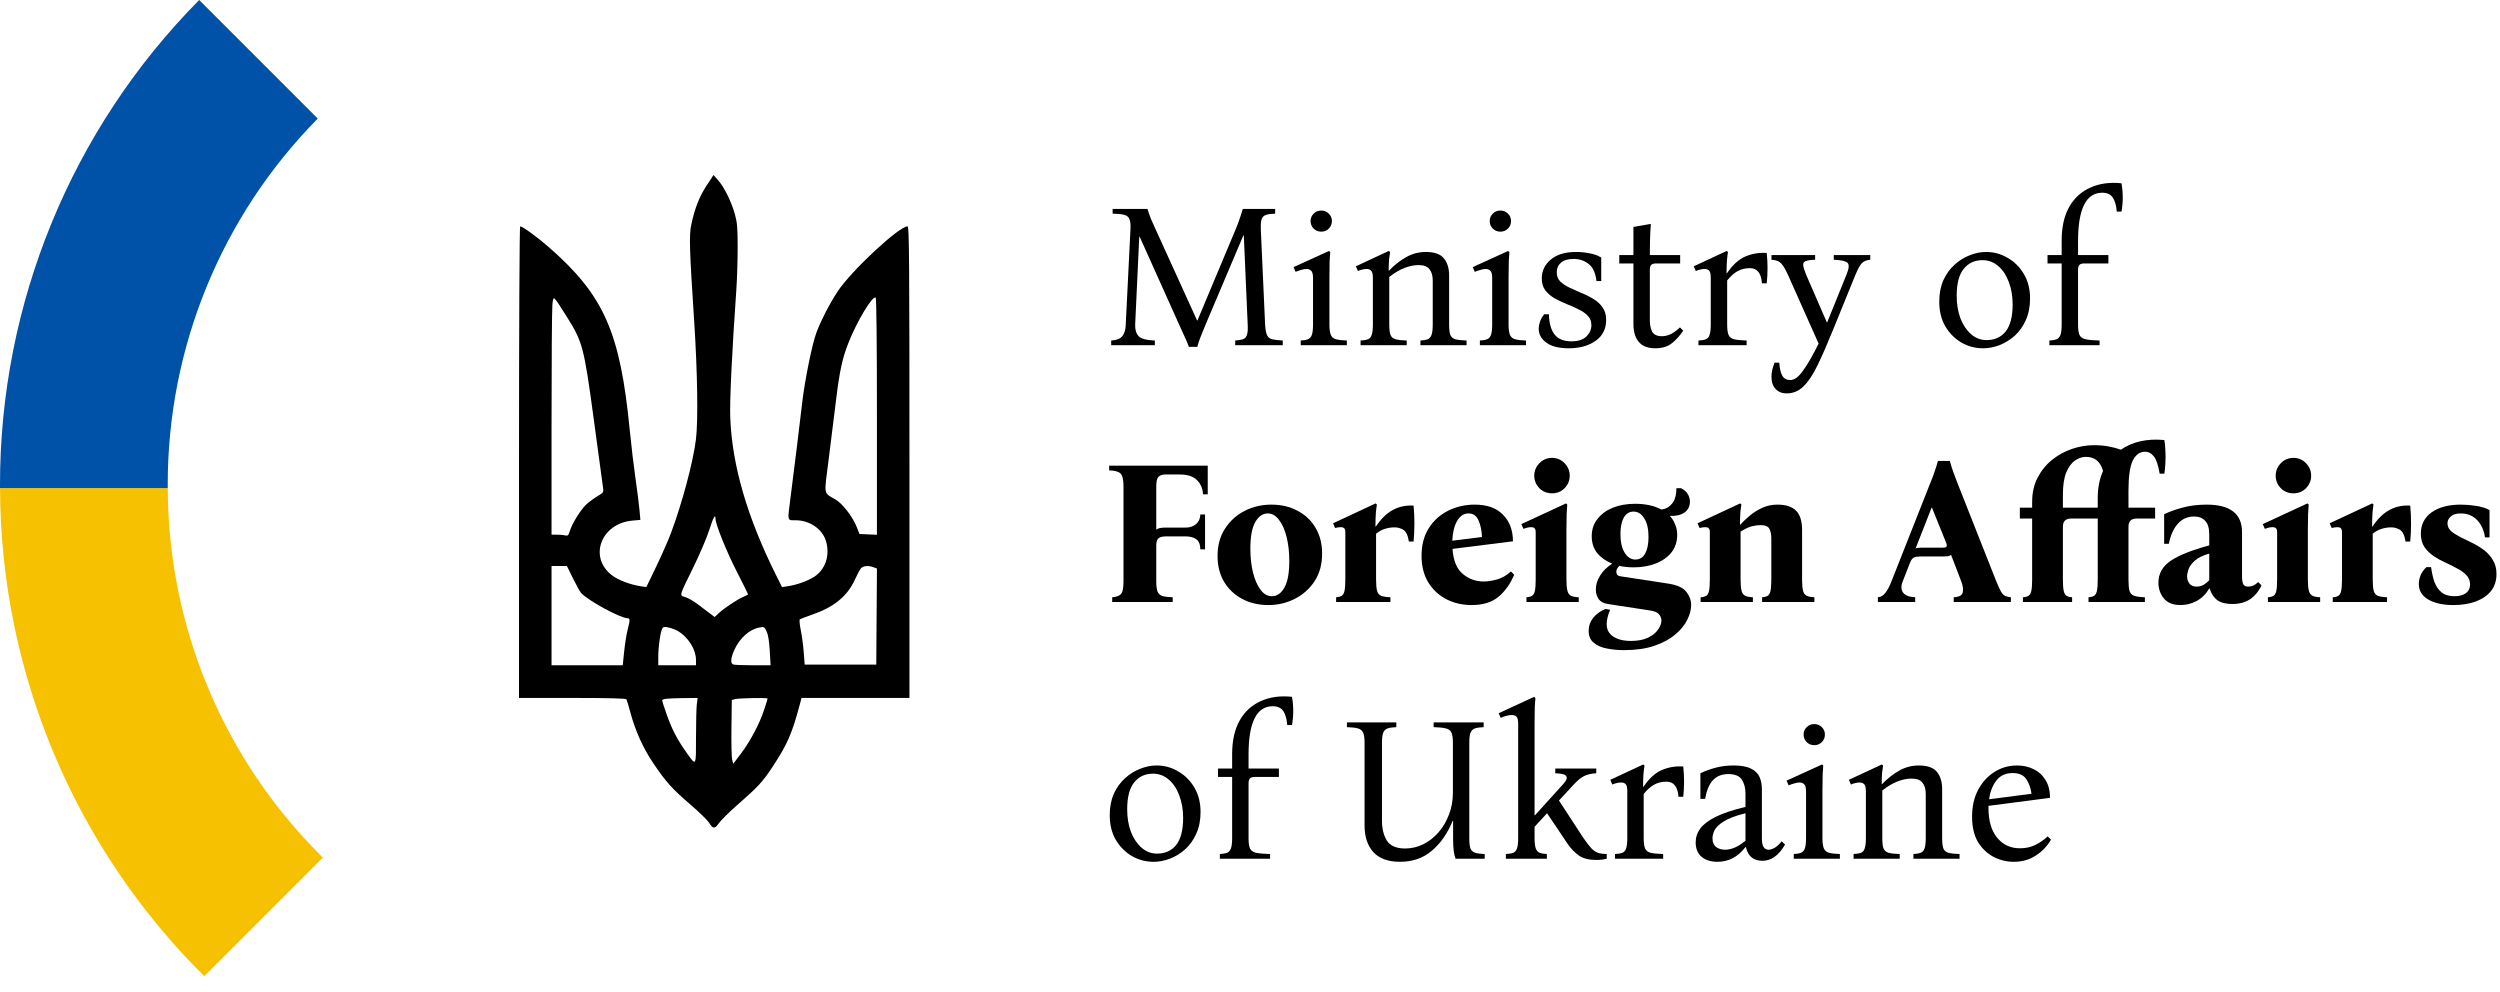
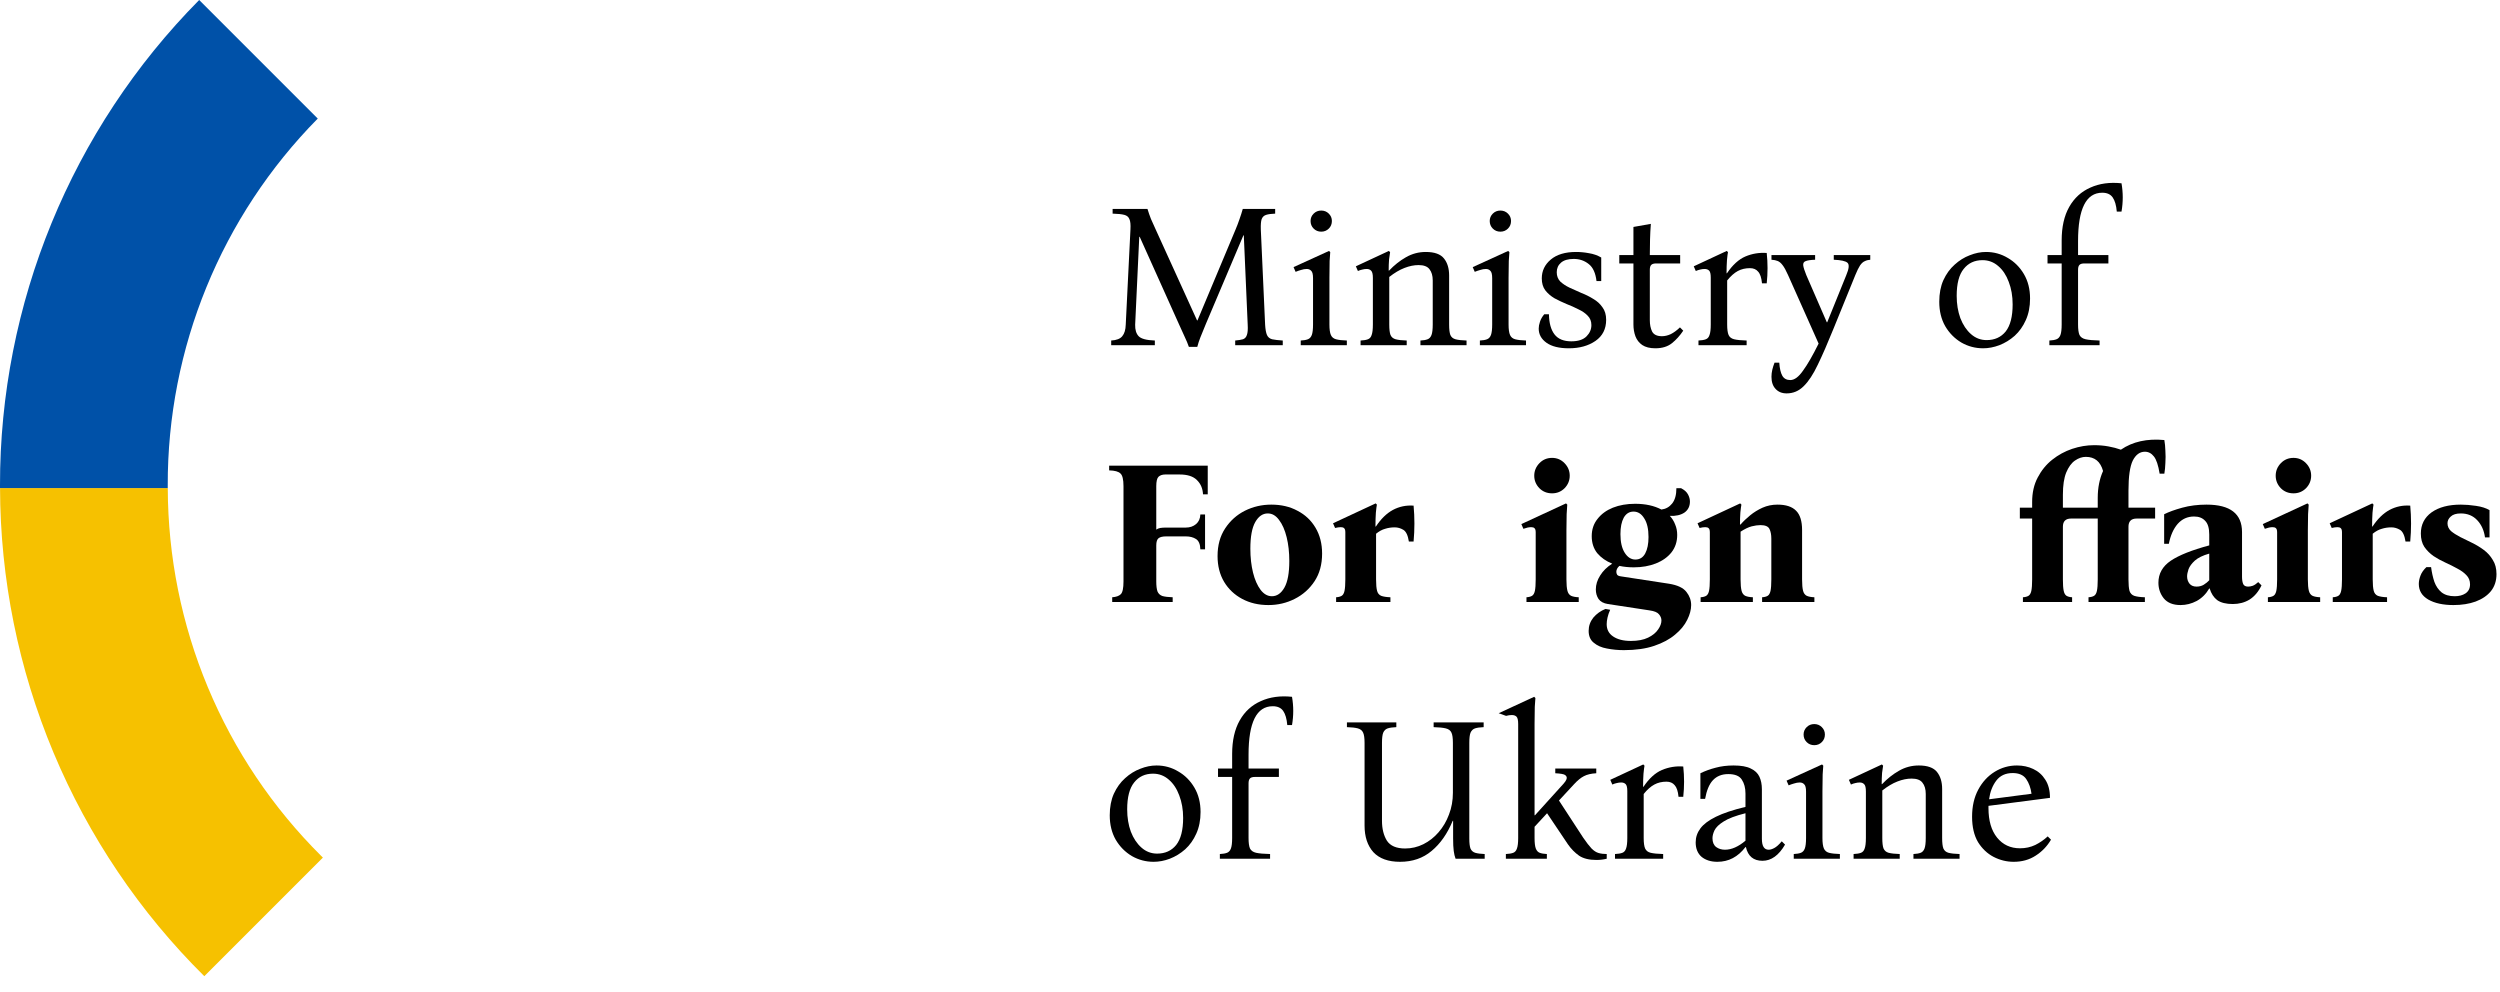
<svg xmlns="http://www.w3.org/2000/svg" width="126" height="50" viewBox="0 0 126 50" fill="none">
  <path d="M10.297 49.2L16.273 43.224C16.245 43.194 16.215 43.166 16.187 43.137C13.743 40.707 11.802 37.819 10.476 34.638C9.149 31.458 8.463 28.046 8.456 24.6H0.002C0.013 29.177 0.928 33.706 2.695 37.928C4.462 42.149 7.045 45.98 10.297 49.2Z" fill="#F6C100" />
  <path d="M16.015 5.976L10.039 0C3.597 6.513 -0.012 15.308 2.77078e-05 24.469C2.77078e-05 24.514 2.77078e-05 24.556 2.77078e-05 24.6H8.454C8.454 24.556 8.454 24.514 8.454 24.469C8.435 17.548 11.153 10.901 16.015 5.976Z" fill="#0051A8" />
-   <path fill-rule="evenodd" clip-rule="evenodd" d="M35.608 9.359C35.248 9.91 35.018 10.495 34.843 11.308C34.727 11.851 34.745 12.498 34.986 16.179C35.154 18.769 35.191 21.201 35.076 22.141C34.935 23.284 34.38 25.364 33.812 26.88C33.682 27.224 33.352 27.974 33.077 28.548L32.576 29.59L32.303 29.549C31.774 29.47 31.163 29.239 30.848 28.999C29.651 28.087 30.284 26.383 31.874 26.238L32.275 26.202L32.23 25.702C32.205 25.426 32.115 24.712 32.029 24.115C31.942 23.517 31.811 22.406 31.736 21.646C31.255 16.723 30.433 14.875 27.643 12.442C27.074 11.946 26.331 11.407 26.216 11.407C26.183 11.407 26.158 16.431 26.158 23.292V35.176H28.843C30.628 35.176 31.543 35.199 31.571 35.245C31.594 35.282 31.685 35.582 31.772 35.91C32.018 36.831 32.414 37.71 32.927 38.468C33.568 39.416 33.869 39.752 34.795 40.548C35.234 40.925 35.655 41.335 35.731 41.458C35.932 41.784 36.025 41.79 36.233 41.488C36.334 41.342 36.742 40.937 37.141 40.588C38.221 39.642 38.439 39.405 38.953 38.623C39.688 37.505 39.927 36.952 40.323 35.456L40.397 35.176H43.117H45.836V23.292C45.836 13.084 45.823 11.407 45.743 11.407C45.308 11.407 42.885 13.665 42.208 14.702C41.79 15.343 41.386 16.127 41.148 16.762C40.929 17.346 40.552 19.214 40.425 20.338C40.328 21.202 40.058 23.398 39.835 25.135C39.686 26.296 39.667 26.222 40.113 26.222C40.809 26.224 41.449 26.666 41.629 27.27C41.847 27.999 41.593 28.735 40.999 29.092C40.644 29.306 40.153 29.477 39.69 29.548L39.415 29.59L39.124 29.009C37.663 26.084 36.899 23.463 36.805 21.053C36.772 20.215 36.887 17.812 37.112 14.591C37.148 14.079 37.178 13.13 37.178 12.483C37.178 11.499 37.156 11.225 37.043 10.813C36.87 10.182 36.506 9.439 36.2 9.093L35.96 8.821L35.608 9.359ZM28.554 15.944C29.369 17.234 29.431 17.471 29.933 21.185C30.163 22.887 30.368 24.402 30.389 24.551C30.427 24.819 30.422 24.826 30.121 25.003C29.953 25.102 29.699 25.288 29.557 25.417C29.276 25.672 28.841 26.371 28.716 26.771C28.649 26.983 28.614 27.017 28.496 26.986C28.419 26.965 28.23 26.947 28.077 26.947L27.798 26.946V21.359C27.798 18.286 27.817 15.588 27.84 15.363C27.892 14.872 27.861 14.847 28.554 15.944ZM44.197 20.994V26.952L43.757 26.933L43.317 26.913L43.183 26.57C42.982 26.056 42.472 25.39 42.121 25.182C41.488 24.808 41.526 25.024 41.764 23.156C41.879 22.253 42.047 20.907 42.137 20.164C42.315 18.698 42.453 18.058 42.762 17.279C43.194 16.185 43.97 14.896 44.134 14.998C44.173 15.022 44.197 17.289 44.197 20.994ZM36.063 26.156C36.063 26.429 36.621 27.807 37.152 28.845C37.455 29.437 37.703 29.935 37.703 29.951C37.703 29.968 37.594 30.027 37.46 30.083C37.158 30.21 36.49 30.655 36.222 30.907L36.021 31.097L35.818 30.947C35.707 30.865 35.433 30.657 35.21 30.486C34.987 30.314 34.688 30.139 34.547 30.096C34.231 30.002 34.206 30.095 34.945 28.59C35.26 27.949 35.618 27.11 35.741 26.726C35.954 26.061 36.063 25.868 36.063 26.156ZM28.87 29.135C29.034 29.47 29.221 29.806 29.286 29.882C29.609 30.255 31.271 31.16 31.633 31.16C31.759 31.16 31.759 31.255 31.633 31.733C31.578 31.943 31.5 32.433 31.459 32.822L31.386 33.53H29.592H27.798V31.028V28.526H28.185H28.573L28.87 29.135ZM44.029 28.591L44.198 28.655L44.181 31.076L44.164 33.497H42.36H40.556L40.508 32.872C40.482 32.528 40.415 32.026 40.359 31.757C40.304 31.488 40.281 31.247 40.309 31.221C40.337 31.195 40.595 31.094 40.884 30.996C42.024 30.609 42.711 30.051 43.092 29.202C43.202 28.957 43.337 28.705 43.394 28.641C43.507 28.514 43.771 28.492 44.029 28.591ZM34.191 31.818C34.699 32.134 35.075 32.741 35.077 33.25L35.079 33.53H34.128H33.177L33.177 33.086C33.178 32.592 33.281 31.86 33.375 31.683C33.427 31.585 33.477 31.578 33.715 31.631C33.867 31.666 34.082 31.75 34.191 31.818ZM38.796 32.803L38.838 33.53H37.948C37.458 33.53 37.011 33.512 36.954 33.49C36.803 33.432 36.827 33.155 37.018 32.74C37.296 32.139 37.779 31.715 38.293 31.621C38.509 31.582 38.529 31.594 38.639 31.828C38.716 31.993 38.769 32.32 38.796 32.803ZM35.12 35.482C35.098 35.65 35.079 36.394 35.079 37.136C35.079 38.666 35.1 38.634 34.586 37.911C34.139 37.282 33.867 36.759 33.61 36.035C33.48 35.667 33.373 35.34 33.373 35.309C33.373 35.222 33.597 35.195 34.415 35.185L35.162 35.176L35.12 35.482ZM38.687 35.207C38.687 35.224 38.612 35.469 38.52 35.75C38.291 36.458 37.822 37.349 37.351 37.971L36.955 38.495L36.901 38.286C36.871 38.172 36.855 37.449 36.865 36.679L36.883 35.281L37.047 35.235C37.231 35.184 38.687 35.159 38.687 35.207Z" fill="black" />
  <path d="M59.919 17.482C59.864 17.323 59.799 17.165 59.723 17.007C59.647 16.841 59.544 16.614 59.413 16.325L57.44 11.934H57.419L57.212 16.366C57.206 16.621 57.264 16.814 57.388 16.945C57.512 17.075 57.784 17.148 58.204 17.162V17.399H56.004V17.162C56.272 17.148 56.458 17.075 56.562 16.945C56.672 16.814 56.73 16.621 56.737 16.366L56.975 11.562C56.989 11.321 56.971 11.149 56.923 11.046C56.882 10.936 56.796 10.863 56.665 10.829C56.534 10.794 56.338 10.774 56.076 10.767V10.529H57.832C57.887 10.708 57.946 10.877 58.008 11.035C58.077 11.194 58.156 11.37 58.245 11.562L60.332 16.149H60.353L62.275 11.562C62.35 11.383 62.416 11.211 62.471 11.046C62.533 10.874 62.588 10.701 62.636 10.529H64.268V10.767C64.076 10.774 63.924 10.794 63.814 10.829C63.704 10.863 63.628 10.936 63.587 11.046C63.552 11.149 63.538 11.321 63.545 11.562L63.762 16.366C63.776 16.6 63.807 16.772 63.855 16.883C63.903 16.993 63.989 17.065 64.113 17.099C64.244 17.127 64.423 17.148 64.651 17.162V17.399H62.254V17.162C62.419 17.148 62.55 17.127 62.646 17.099C62.743 17.065 62.808 16.993 62.843 16.883C62.884 16.772 62.898 16.6 62.884 16.366L62.688 11.862H62.667L60.776 16.325C60.66 16.614 60.566 16.841 60.498 17.007C60.436 17.165 60.384 17.323 60.343 17.482H59.919Z" fill="black" />
  <path d="M67.003 16.356C67.003 16.597 67.027 16.772 67.076 16.883C67.124 16.993 67.21 17.065 67.334 17.099C67.465 17.134 67.647 17.155 67.881 17.162V17.399H65.557V17.162C65.708 17.155 65.829 17.134 65.918 17.099C66.008 17.065 66.073 16.993 66.115 16.883C66.156 16.772 66.177 16.597 66.177 16.356V14.021C66.177 13.828 66.146 13.704 66.084 13.649C66.029 13.587 65.953 13.556 65.856 13.556C65.767 13.556 65.671 13.573 65.567 13.608C65.471 13.635 65.381 13.666 65.299 13.701L65.195 13.463L66.983 12.647L67.044 12.709C67.038 12.764 67.027 12.912 67.013 13.153C67.007 13.394 67.003 13.68 67.003 14.011V16.356ZM66.59 11.676C66.439 11.676 66.311 11.624 66.208 11.521C66.104 11.418 66.053 11.29 66.053 11.139C66.053 10.994 66.104 10.87 66.208 10.767C66.311 10.664 66.439 10.612 66.59 10.612C66.742 10.612 66.869 10.664 66.972 10.767C67.076 10.87 67.127 10.994 67.127 11.139C67.127 11.29 67.076 11.418 66.972 11.521C66.869 11.624 66.742 11.676 66.59 11.676Z" fill="black" />
  <path d="M73.036 16.356C73.036 16.597 73.057 16.772 73.098 16.883C73.146 16.993 73.232 17.065 73.356 17.099C73.487 17.134 73.673 17.155 73.914 17.162V17.399H71.59V17.162C71.741 17.155 71.862 17.134 71.951 17.099C72.041 17.065 72.106 16.993 72.148 16.883C72.189 16.772 72.21 16.597 72.21 16.356V14.135C72.21 13.894 72.154 13.704 72.044 13.566C71.941 13.429 71.758 13.36 71.497 13.36C71.269 13.36 71.032 13.408 70.784 13.505C70.536 13.601 70.281 13.752 70.019 13.959V16.356C70.019 16.597 70.04 16.772 70.081 16.883C70.13 16.993 70.216 17.065 70.34 17.099C70.471 17.134 70.656 17.155 70.898 17.162V17.399H68.573V17.162C68.732 17.155 68.856 17.134 68.945 17.099C69.035 17.065 69.097 16.993 69.131 16.883C69.172 16.772 69.193 16.597 69.193 16.356V14.011C69.193 13.825 69.165 13.704 69.11 13.649C69.055 13.587 68.98 13.556 68.883 13.556C68.807 13.556 68.732 13.566 68.656 13.587C68.587 13.601 68.515 13.625 68.439 13.659L68.335 13.422L69.999 12.647L70.061 12.709C70.047 12.771 70.03 12.892 70.009 13.071C69.995 13.25 69.989 13.439 69.989 13.639H70.009C70.271 13.363 70.553 13.139 70.856 12.967C71.166 12.788 71.5 12.699 71.858 12.699C72.299 12.699 72.606 12.809 72.778 13.029C72.95 13.243 73.036 13.529 73.036 13.887V16.356Z" fill="black" />
  <path d="M76.032 16.356C76.032 16.597 76.057 16.772 76.105 16.883C76.153 16.993 76.239 17.065 76.363 17.099C76.494 17.134 76.676 17.155 76.911 17.162V17.399H74.586V17.162C74.738 17.155 74.858 17.134 74.948 17.099C75.037 17.065 75.103 16.993 75.144 16.883C75.185 16.772 75.206 16.597 75.206 16.356V14.021C75.206 13.828 75.175 13.704 75.113 13.649C75.058 13.587 74.982 13.556 74.886 13.556C74.796 13.556 74.7 13.573 74.597 13.608C74.5 13.635 74.411 13.666 74.328 13.701L74.225 13.463L76.012 12.647L76.074 12.709C76.067 12.764 76.057 12.912 76.043 13.153C76.036 13.394 76.032 13.68 76.032 14.011V16.356ZM75.619 11.676C75.468 11.676 75.34 11.624 75.237 11.521C75.134 11.418 75.082 11.29 75.082 11.139C75.082 10.994 75.134 10.87 75.237 10.767C75.34 10.664 75.468 10.612 75.619 10.612C75.771 10.612 75.898 10.664 76.001 10.767C76.105 10.87 76.156 10.994 76.156 11.139C76.156 11.29 76.105 11.418 76.001 11.521C75.898 11.624 75.771 11.676 75.619 11.676Z" fill="black" />
  <path d="M79.069 17.554C78.58 17.554 78.205 17.461 77.943 17.275C77.682 17.089 77.551 16.852 77.551 16.562C77.551 16.459 77.571 16.345 77.613 16.221C77.654 16.091 77.726 15.963 77.83 15.839H78.067C78.074 16.28 78.167 16.617 78.346 16.852C78.525 17.086 78.808 17.203 79.193 17.203C79.538 17.203 79.793 17.12 79.958 16.955C80.123 16.79 80.206 16.6 80.206 16.387C80.206 16.194 80.144 16.035 80.02 15.912C79.903 15.787 79.748 15.681 79.555 15.591C79.369 15.495 79.169 15.405 78.956 15.323C78.742 15.233 78.539 15.137 78.346 15.033C78.16 14.923 78.005 14.789 77.881 14.63C77.764 14.472 77.706 14.272 77.706 14.031C77.706 13.652 77.857 13.336 78.16 13.081C78.463 12.826 78.887 12.699 79.431 12.699C79.644 12.699 79.861 12.719 80.082 12.761C80.302 12.795 80.509 12.867 80.702 12.978V14.166H80.464C80.416 13.759 80.285 13.473 80.072 13.308C79.858 13.136 79.607 13.05 79.317 13.05C79.035 13.05 78.821 13.112 78.677 13.236C78.532 13.36 78.46 13.522 78.46 13.721C78.46 13.907 78.518 14.062 78.635 14.186C78.76 14.303 78.914 14.407 79.1 14.496C79.293 14.586 79.493 14.675 79.7 14.765C79.913 14.848 80.113 14.947 80.299 15.064C80.492 15.175 80.647 15.316 80.764 15.488C80.888 15.653 80.95 15.863 80.95 16.118C80.95 16.58 80.77 16.934 80.412 17.182C80.054 17.43 79.607 17.554 79.069 17.554Z" fill="black" />
  <path d="M84.67 16.5L84.835 16.666C84.67 16.914 84.481 17.124 84.267 17.296C84.054 17.468 83.775 17.554 83.43 17.554C83.155 17.554 82.934 17.499 82.769 17.389C82.611 17.279 82.497 17.134 82.428 16.955C82.359 16.769 82.325 16.569 82.325 16.356V13.277H81.612V12.854H82.325V11.438L83.203 11.283C83.182 11.545 83.169 11.807 83.162 12.069C83.155 12.33 83.151 12.592 83.151 12.854H84.68V13.277H83.472C83.355 13.277 83.272 13.301 83.224 13.35C83.175 13.398 83.151 13.48 83.151 13.597V16.139C83.151 16.359 83.189 16.549 83.265 16.707C83.348 16.865 83.513 16.945 83.761 16.945C83.906 16.945 84.054 16.91 84.205 16.841C84.357 16.765 84.512 16.652 84.67 16.5Z" fill="black" />
  <path d="M85.603 17.399V17.162C85.761 17.155 85.885 17.134 85.975 17.099C86.064 17.065 86.126 16.993 86.16 16.883C86.202 16.772 86.222 16.597 86.222 16.356V13.99C86.222 13.811 86.195 13.694 86.14 13.639C86.085 13.584 86.009 13.556 85.913 13.556C85.837 13.556 85.761 13.566 85.685 13.587C85.616 13.601 85.544 13.625 85.468 13.659L85.365 13.422L87.028 12.647L87.09 12.709C87.076 12.771 87.059 12.905 87.039 13.112C87.025 13.312 87.018 13.532 87.018 13.773H87.039C87.321 13.353 87.631 13.071 87.968 12.926C88.313 12.781 88.671 12.723 89.043 12.75C89.098 13.26 89.098 13.77 89.043 14.279H88.805C88.778 13.997 88.712 13.801 88.609 13.69C88.513 13.573 88.375 13.515 88.196 13.515C87.968 13.515 87.765 13.563 87.586 13.659C87.407 13.756 87.228 13.914 87.049 14.135V16.356C87.049 16.597 87.073 16.772 87.121 16.883C87.169 16.993 87.263 17.065 87.4 17.099C87.545 17.134 87.755 17.155 88.03 17.162V17.399H85.603Z" fill="black" />
  <path d="M90.046 19.827C89.812 19.827 89.626 19.751 89.489 19.6C89.351 19.455 89.282 19.252 89.282 18.99C89.282 18.873 89.296 18.756 89.323 18.639C89.351 18.522 89.389 18.401 89.437 18.277H89.675C89.695 18.573 89.747 18.794 89.829 18.938C89.912 19.083 90.046 19.155 90.232 19.155C90.439 19.155 90.653 18.997 90.873 18.68C91.1 18.37 91.362 17.916 91.658 17.317L90.119 13.866C90.016 13.632 89.922 13.463 89.84 13.36C89.764 13.257 89.681 13.188 89.592 13.153C89.509 13.119 89.406 13.098 89.282 13.091V12.854H91.482V13.091C91.255 13.098 91.093 13.122 90.997 13.164C90.907 13.198 90.87 13.27 90.883 13.38C90.897 13.484 90.949 13.646 91.038 13.866L92.071 16.242H92.092L93.053 13.866C93.19 13.542 93.211 13.336 93.115 13.246C93.018 13.157 92.787 13.105 92.422 13.091V12.854H94.261V13.091C94.158 13.098 94.065 13.122 93.983 13.164C93.9 13.198 93.821 13.27 93.745 13.38C93.676 13.484 93.597 13.646 93.507 13.866L92.402 16.583C92.113 17.299 91.851 17.898 91.617 18.381C91.389 18.863 91.152 19.224 90.904 19.465C90.663 19.706 90.377 19.827 90.046 19.827Z" fill="black" />
  <path d="M100.094 12.699C100.493 12.699 100.858 12.799 101.189 12.998C101.526 13.191 101.798 13.463 102.005 13.814C102.212 14.166 102.315 14.575 102.315 15.044C102.315 15.457 102.243 15.822 102.098 16.139C101.96 16.449 101.774 16.71 101.54 16.924C101.306 17.131 101.048 17.289 100.765 17.399C100.49 17.502 100.218 17.554 99.949 17.554C99.557 17.554 99.192 17.458 98.854 17.265C98.517 17.065 98.245 16.79 98.038 16.438C97.838 16.087 97.739 15.677 97.739 15.209C97.739 14.796 97.807 14.434 97.945 14.124C98.09 13.807 98.279 13.546 98.513 13.339C98.747 13.126 99.002 12.967 99.278 12.864C99.553 12.754 99.825 12.699 100.094 12.699ZM100.125 17.141C100.531 17.141 100.851 16.996 101.086 16.707C101.32 16.411 101.437 15.956 101.437 15.343C101.437 14.923 101.371 14.544 101.241 14.207C101.117 13.87 100.941 13.604 100.714 13.412C100.486 13.212 100.221 13.112 99.918 13.112C99.519 13.112 99.202 13.26 98.968 13.556C98.734 13.845 98.617 14.296 98.617 14.909C98.617 15.323 98.679 15.698 98.802 16.035C98.933 16.373 99.112 16.642 99.34 16.841C99.567 17.041 99.829 17.141 100.125 17.141Z" fill="black" />
  <path d="M106.924 9.238C107.007 9.713 107.007 10.188 106.924 10.664H106.686C106.659 10.347 106.59 10.109 106.48 9.951C106.37 9.792 106.194 9.713 105.953 9.713C105.14 9.713 104.734 10.526 104.734 12.151V12.854H106.263V13.277H105.054C104.937 13.277 104.854 13.301 104.806 13.35C104.758 13.398 104.734 13.48 104.734 13.597V16.356C104.734 16.597 104.758 16.772 104.806 16.883C104.861 16.993 104.965 17.065 105.116 17.099C105.275 17.134 105.509 17.155 105.819 17.162V17.399H103.288V17.162C103.439 17.155 103.56 17.134 103.649 17.099C103.739 17.065 103.804 16.993 103.846 16.883C103.887 16.772 103.908 16.597 103.908 16.356V13.277H103.195V12.854H103.908V12.12C103.908 11.438 104.035 10.874 104.29 10.426C104.545 9.978 104.899 9.655 105.354 9.455C105.808 9.248 106.332 9.176 106.924 9.238Z" fill="black" />
  <path d="M56.055 30.34V30.102C56.255 30.088 56.4 30.037 56.489 29.947C56.579 29.858 56.624 29.644 56.624 29.307V24.503C56.624 24.165 56.572 23.952 56.469 23.862C56.372 23.766 56.183 23.714 55.901 23.707V23.47H60.87V24.916H60.632C60.618 24.62 60.515 24.379 60.322 24.193C60.136 24.007 59.847 23.914 59.454 23.914H58.731C58.586 23.914 58.473 23.952 58.39 24.028C58.314 24.103 58.276 24.262 58.276 24.503V26.693C58.332 26.652 58.397 26.624 58.473 26.61C58.555 26.597 58.652 26.59 58.762 26.59H59.764C59.971 26.59 60.143 26.531 60.281 26.414C60.418 26.297 60.491 26.135 60.498 25.928H60.735V27.685H60.498C60.491 27.43 60.418 27.258 60.281 27.168C60.143 27.079 59.971 27.034 59.764 27.034H58.783C58.597 27.034 58.466 27.065 58.39 27.127C58.314 27.189 58.276 27.309 58.276 27.488V29.307C58.276 29.527 58.297 29.696 58.339 29.813C58.387 29.923 58.469 29.999 58.586 30.04C58.71 30.075 58.883 30.095 59.103 30.102V30.34H56.055Z" fill="black" />
  <path d="M64.072 25.433C64.575 25.433 65.016 25.536 65.394 25.743C65.78 25.942 66.083 26.228 66.303 26.6C66.524 26.972 66.634 27.406 66.634 27.902C66.634 28.446 66.507 28.911 66.252 29.296C65.997 29.682 65.663 29.978 65.25 30.185C64.843 30.391 64.403 30.495 63.927 30.495C63.431 30.495 62.991 30.391 62.605 30.185C62.219 29.978 61.916 29.692 61.696 29.327C61.475 28.955 61.365 28.521 61.365 28.026C61.365 27.482 61.493 27.017 61.748 26.631C62.002 26.245 62.333 25.949 62.739 25.743C63.153 25.536 63.597 25.433 64.072 25.433ZM64.103 30.05C64.358 30.05 64.568 29.906 64.733 29.617C64.898 29.327 64.981 28.88 64.981 28.274C64.981 27.833 64.936 27.433 64.847 27.075C64.757 26.71 64.63 26.421 64.465 26.207C64.306 25.987 64.117 25.877 63.896 25.877C63.642 25.877 63.431 26.021 63.266 26.311C63.101 26.6 63.018 27.048 63.018 27.654C63.018 28.095 63.063 28.497 63.153 28.862C63.242 29.221 63.37 29.51 63.535 29.73C63.7 29.944 63.889 30.05 64.103 30.05Z" fill="black" />
  <path d="M67.34 30.34V30.102C67.457 30.095 67.55 30.071 67.619 30.03C67.688 29.988 67.736 29.906 67.763 29.782C67.791 29.651 67.805 29.458 67.805 29.203V26.827C67.805 26.724 67.784 26.655 67.743 26.621C67.708 26.586 67.653 26.569 67.577 26.569C67.495 26.569 67.398 26.583 67.288 26.61L67.185 26.373L69.334 25.371L69.395 25.433C69.382 25.495 69.365 25.629 69.344 25.836C69.33 26.042 69.323 26.276 69.323 26.538H69.344C69.599 26.152 69.885 25.873 70.201 25.701C70.525 25.529 70.873 25.457 71.245 25.484C71.3 26.084 71.3 26.686 71.245 27.292H71.007C70.959 26.982 70.866 26.786 70.728 26.703C70.59 26.621 70.446 26.579 70.294 26.579C70.122 26.579 69.96 26.604 69.809 26.652C69.657 26.693 69.506 26.776 69.354 26.9V29.203C69.354 29.458 69.371 29.651 69.406 29.782C69.44 29.906 69.509 29.988 69.612 30.03C69.723 30.071 69.878 30.095 70.077 30.102V30.34H67.34Z" fill="black" />
-   <path d="M74.166 30.495C73.698 30.495 73.271 30.395 72.885 30.195C72.507 29.995 72.203 29.71 71.976 29.338C71.756 28.966 71.646 28.525 71.646 28.015C71.646 27.464 71.769 26.996 72.017 26.61C72.265 26.225 72.593 25.932 72.999 25.732C73.412 25.532 73.853 25.433 74.321 25.433C74.955 25.433 75.433 25.605 75.757 25.949C76.088 26.287 76.253 26.731 76.253 27.282L73.206 27.664C73.247 28.25 73.419 28.67 73.722 28.924C74.025 29.179 74.376 29.307 74.776 29.307C74.975 29.307 75.203 29.272 75.458 29.203C75.712 29.128 75.943 28.993 76.15 28.8L76.315 28.966C76.122 29.427 75.857 29.799 75.52 30.081C75.189 30.357 74.738 30.495 74.166 30.495ZM74.011 25.877C73.777 25.877 73.588 26.001 73.443 26.249C73.299 26.49 73.216 26.824 73.195 27.251L74.693 27.065C74.679 26.741 74.621 26.462 74.517 26.228C74.421 25.994 74.252 25.877 74.011 25.877Z" fill="black" />
  <path d="M78.948 29.203C78.948 29.458 78.966 29.651 79 29.782C79.034 29.906 79.097 29.988 79.186 30.03C79.275 30.071 79.403 30.095 79.568 30.102V30.34H76.934V30.102C77.051 30.095 77.144 30.071 77.213 30.03C77.282 29.988 77.33 29.906 77.358 29.782C77.385 29.651 77.399 29.458 77.399 29.203V26.827C77.399 26.724 77.378 26.655 77.337 26.621C77.302 26.586 77.247 26.569 77.171 26.569C77.116 26.569 77.054 26.576 76.986 26.59C76.924 26.604 76.855 26.624 76.779 26.652L76.676 26.414L78.928 25.371L78.99 25.433C78.983 25.536 78.972 25.698 78.959 25.918C78.952 26.132 78.948 26.404 78.948 26.734V29.203ZM78.225 24.864C77.97 24.864 77.757 24.778 77.585 24.606C77.413 24.427 77.326 24.217 77.326 23.976C77.326 23.735 77.413 23.525 77.585 23.346C77.757 23.167 77.97 23.077 78.225 23.077C78.473 23.077 78.683 23.167 78.855 23.346C79.028 23.525 79.114 23.735 79.114 23.976C79.114 24.217 79.028 24.427 78.855 24.606C78.683 24.778 78.473 24.864 78.225 24.864Z" fill="black" />
  <path d="M81.845 32.767C81.549 32.767 81.263 32.74 80.988 32.685C80.719 32.637 80.499 32.54 80.327 32.395C80.154 32.258 80.068 32.058 80.068 31.796C80.068 31.548 80.147 31.325 80.306 31.125C80.471 30.932 80.674 30.787 80.915 30.691L81.153 30.732C81.091 30.87 81.046 31.001 81.019 31.125C80.991 31.249 80.977 31.359 80.977 31.456C80.977 31.724 81.084 31.931 81.298 32.075C81.518 32.227 81.818 32.303 82.196 32.303C82.548 32.303 82.837 32.248 83.064 32.137C83.291 32.027 83.46 31.889 83.57 31.724C83.681 31.566 83.736 31.414 83.736 31.27C83.736 31.159 83.694 31.056 83.612 30.96C83.536 30.863 83.378 30.798 83.136 30.763L81.039 30.443C80.819 30.409 80.661 30.323 80.564 30.185C80.475 30.047 80.43 29.889 80.43 29.71C80.43 29.468 80.502 29.234 80.647 29.007C80.791 28.773 80.995 28.573 81.256 28.408C80.946 28.284 80.695 28.108 80.502 27.881C80.316 27.647 80.223 27.361 80.223 27.024C80.223 26.686 80.32 26.397 80.513 26.156C80.705 25.908 80.964 25.718 81.287 25.588C81.618 25.457 81.993 25.391 82.413 25.391C82.93 25.391 83.371 25.488 83.736 25.681C83.956 25.653 84.135 25.553 84.273 25.381C84.418 25.202 84.49 24.944 84.49 24.606H84.728C84.9 24.696 85.017 24.802 85.079 24.927C85.141 25.044 85.172 25.161 85.172 25.278C85.172 25.519 85.079 25.705 84.893 25.836C84.707 25.959 84.462 26.015 84.159 26.001C84.276 26.125 84.366 26.269 84.428 26.435C84.497 26.593 84.531 26.769 84.531 26.962C84.531 27.299 84.435 27.592 84.242 27.84C84.049 28.081 83.787 28.267 83.457 28.398C83.126 28.528 82.754 28.594 82.341 28.594C82.086 28.594 81.845 28.57 81.618 28.521C81.515 28.611 81.463 28.711 81.463 28.821C81.463 28.869 81.477 28.918 81.504 28.966C81.532 29.007 81.594 29.035 81.69 29.048L84.118 29.42C84.545 29.489 84.838 29.627 84.996 29.834C85.154 30.033 85.234 30.254 85.234 30.495C85.234 30.729 85.168 30.977 85.037 31.238C84.906 31.507 84.703 31.755 84.428 31.982C84.152 32.217 83.801 32.406 83.374 32.55C82.947 32.695 82.438 32.767 81.845 32.767ZM82.424 28.201C82.644 28.201 82.809 28.098 82.92 27.891C83.03 27.685 83.085 27.409 83.085 27.065C83.085 26.659 83.013 26.345 82.868 26.125C82.73 25.898 82.551 25.784 82.331 25.784C82.117 25.784 81.952 25.887 81.835 26.094C81.725 26.3 81.67 26.576 81.67 26.92C81.67 27.32 81.742 27.633 81.886 27.86C82.031 28.088 82.21 28.201 82.424 28.201Z" fill="black" />
  <path d="M90.825 29.203C90.825 29.458 90.842 29.651 90.876 29.782C90.911 29.906 90.973 29.988 91.062 30.03C91.152 30.071 91.279 30.095 91.445 30.102V30.34H88.81V30.102C88.927 30.095 89.02 30.071 89.089 30.03C89.158 29.988 89.206 29.906 89.234 29.782C89.261 29.651 89.275 29.458 89.275 29.203V27.148C89.275 26.948 89.244 26.786 89.182 26.662C89.12 26.531 88.969 26.466 88.728 26.466C88.597 26.466 88.449 26.486 88.283 26.528C88.125 26.569 87.939 26.659 87.725 26.796V29.203C87.725 29.458 87.743 29.651 87.777 29.782C87.811 29.906 87.874 29.988 87.963 30.03C88.053 30.071 88.18 30.095 88.345 30.102V30.34H85.711V30.102C85.828 30.095 85.921 30.071 85.99 30.03C86.059 29.988 86.107 29.906 86.135 29.782C86.162 29.651 86.176 29.458 86.176 29.203V26.827C86.176 26.724 86.155 26.655 86.114 26.621C86.079 26.586 86.024 26.569 85.949 26.569C85.866 26.569 85.769 26.583 85.659 26.61L85.556 26.373L87.705 25.371L87.767 25.433C87.753 25.495 87.736 25.625 87.715 25.825C87.701 26.025 87.695 26.228 87.695 26.435H87.725C87.863 26.276 88.025 26.121 88.211 25.97C88.397 25.818 88.604 25.691 88.831 25.588C89.065 25.484 89.316 25.433 89.585 25.433C90.012 25.433 90.325 25.536 90.525 25.743C90.725 25.942 90.825 26.266 90.825 26.714V29.203Z" fill="black" />
-   <path d="M100.616 29.307C100.712 29.541 100.792 29.713 100.854 29.823C100.922 29.933 100.995 30.006 101.071 30.04C101.146 30.068 101.239 30.088 101.349 30.102V30.34H98.467V30.102C98.743 30.088 98.894 30.006 98.922 29.854C98.956 29.703 98.932 29.52 98.849 29.307L98.333 27.964C98.292 27.998 98.237 28.022 98.168 28.036C98.106 28.043 98.037 28.046 97.961 28.046H96.794C96.649 28.046 96.539 28.064 96.463 28.098C96.387 28.132 96.322 28.218 96.267 28.356L95.895 29.307C95.805 29.534 95.812 29.72 95.915 29.864C96.019 30.009 96.222 30.088 96.525 30.102V30.34H94.645V30.102C94.796 30.088 94.924 30.013 95.027 29.875C95.137 29.73 95.237 29.541 95.327 29.307L97.31 24.286C97.386 24.107 97.451 23.931 97.506 23.759C97.568 23.587 97.624 23.411 97.672 23.232H98.271C98.319 23.411 98.374 23.587 98.436 23.759C98.498 23.931 98.564 24.107 98.632 24.286L100.616 29.307ZM97.909 27.602C98.006 27.602 98.068 27.588 98.095 27.561C98.13 27.526 98.126 27.457 98.085 27.354L97.372 25.588H97.352L96.546 27.643C96.58 27.623 96.621 27.612 96.67 27.612C96.718 27.605 96.773 27.602 96.835 27.602H97.909Z" fill="black" />
  <path d="M101.955 30.34V30.102C102.072 30.095 102.165 30.071 102.234 30.03C102.303 29.988 102.351 29.906 102.379 29.782C102.406 29.651 102.42 29.458 102.42 29.203V26.135H101.8V25.588H102.42V25.298C102.42 24.83 102.513 24.42 102.699 24.069C102.885 23.711 103.129 23.411 103.432 23.17C103.735 22.929 104.069 22.747 104.434 22.623C104.806 22.499 105.175 22.437 105.54 22.437C105.795 22.437 106.036 22.457 106.263 22.499C106.49 22.54 106.7 22.595 106.893 22.664C107.485 22.258 108.215 22.096 109.083 22.178C109.111 22.33 109.128 22.509 109.135 22.716C109.149 22.922 109.149 23.129 109.135 23.335C109.128 23.535 109.111 23.714 109.083 23.873H108.846C108.777 23.446 108.68 23.157 108.556 23.005C108.432 22.846 108.281 22.767 108.102 22.767C107.847 22.767 107.644 22.915 107.492 23.212C107.348 23.508 107.275 24.014 107.275 24.73V25.588H108.618V26.135H107.689C107.413 26.135 107.275 26.273 107.275 26.548V29.203C107.275 29.458 107.293 29.651 107.327 29.782C107.368 29.906 107.448 29.988 107.565 30.03C107.689 30.071 107.868 30.095 108.102 30.102V30.34H105.261V30.102C105.378 30.095 105.471 30.071 105.54 30.03C105.609 29.988 105.657 29.906 105.684 29.782C105.712 29.651 105.726 29.458 105.726 29.203V26.135H104.383C104.107 26.135 103.97 26.273 103.97 26.548V29.203C103.97 29.458 103.983 29.651 104.011 29.782C104.038 29.906 104.087 29.988 104.155 30.03C104.224 30.071 104.317 30.095 104.434 30.102V30.34H101.955ZM103.97 24.937V25.588H105.726V25.092C105.726 24.589 105.815 24.138 105.994 23.738C105.863 23.263 105.574 23.026 105.127 23.026C104.941 23.026 104.758 23.088 104.579 23.212C104.4 23.335 104.252 23.539 104.135 23.821C104.025 24.097 103.97 24.468 103.97 24.937Z" fill="black" />
  <path d="M109.899 30.495C109.52 30.495 109.238 30.381 109.052 30.154C108.873 29.927 108.784 29.665 108.784 29.369C108.784 28.914 108.99 28.546 109.403 28.263C109.823 27.981 110.471 27.723 111.346 27.488V26.941C111.346 26.617 111.277 26.387 111.139 26.249C111.008 26.104 110.822 26.032 110.581 26.032C110.25 26.032 109.975 26.156 109.755 26.404C109.541 26.652 109.393 26.986 109.31 27.406H109.073V25.918C109.307 25.801 109.61 25.691 109.982 25.588C110.361 25.484 110.77 25.433 111.211 25.433C112.403 25.433 112.998 25.894 112.998 26.817V29.069C112.998 29.227 113.019 29.351 113.06 29.441C113.102 29.524 113.184 29.565 113.308 29.565C113.377 29.565 113.453 29.551 113.536 29.524C113.625 29.489 113.718 29.427 113.815 29.338L113.98 29.503C113.828 29.82 113.629 30.057 113.381 30.216C113.133 30.367 112.85 30.443 112.534 30.443C112.196 30.443 111.934 30.378 111.748 30.247C111.569 30.109 111.442 29.913 111.366 29.658H111.346C111.187 29.933 110.977 30.143 110.715 30.288C110.454 30.426 110.182 30.495 109.899 30.495ZM110.705 29.565C110.843 29.565 110.963 29.534 111.067 29.472C111.177 29.403 111.27 29.327 111.346 29.245V27.902C111.029 27.991 110.788 28.108 110.622 28.253C110.464 28.398 110.357 28.542 110.302 28.687C110.254 28.831 110.23 28.952 110.23 29.048C110.23 29.193 110.271 29.317 110.354 29.42C110.436 29.517 110.554 29.565 110.705 29.565Z" fill="black" />
  <path d="M116.316 29.203C116.316 29.458 116.334 29.651 116.368 29.782C116.403 29.906 116.465 29.988 116.554 30.03C116.644 30.071 116.771 30.095 116.936 30.102V30.34H114.302V30.102C114.419 30.095 114.512 30.071 114.581 30.03C114.65 29.988 114.698 29.906 114.726 29.782C114.753 29.651 114.767 29.458 114.767 29.203V26.827C114.767 26.724 114.746 26.655 114.705 26.621C114.67 26.586 114.615 26.569 114.54 26.569C114.484 26.569 114.423 26.576 114.354 26.59C114.292 26.604 114.223 26.624 114.147 26.652L114.044 26.414L116.296 25.371L116.358 25.433C116.351 25.536 116.341 25.698 116.327 25.918C116.32 26.132 116.316 26.404 116.316 26.734V29.203ZM115.593 24.864C115.338 24.864 115.125 24.778 114.953 24.606C114.781 24.427 114.695 24.217 114.695 23.976C114.695 23.735 114.781 23.525 114.953 23.346C115.125 23.167 115.338 23.077 115.593 23.077C115.841 23.077 116.051 23.167 116.223 23.346C116.396 23.525 116.482 23.735 116.482 23.976C116.482 24.217 116.396 24.427 116.223 24.606C116.051 24.778 115.841 24.864 115.593 24.864Z" fill="black" />
  <path d="M117.571 30.34V30.102C117.688 30.095 117.781 30.071 117.85 30.03C117.918 29.988 117.967 29.906 117.994 29.782C118.022 29.651 118.036 29.458 118.036 29.203V26.827C118.036 26.724 118.015 26.655 117.974 26.621C117.939 26.586 117.884 26.569 117.808 26.569C117.726 26.569 117.629 26.583 117.519 26.61L117.416 26.373L119.564 25.371L119.626 25.433C119.613 25.495 119.595 25.629 119.575 25.836C119.561 26.042 119.554 26.276 119.554 26.538H119.575C119.83 26.152 120.115 25.873 120.432 25.701C120.756 25.529 121.104 25.457 121.476 25.484C121.531 26.084 121.531 26.686 121.476 27.292H121.238C121.19 26.982 121.097 26.786 120.959 26.703C120.821 26.621 120.677 26.579 120.525 26.579C120.353 26.579 120.191 26.604 120.04 26.652C119.888 26.693 119.737 26.776 119.585 26.9V29.203C119.585 29.458 119.602 29.651 119.637 29.782C119.671 29.906 119.74 29.988 119.843 30.03C119.954 30.071 120.109 30.095 120.308 30.102V30.34H117.571Z" fill="black" />
  <path d="M123.653 30.495C123.13 30.495 122.706 30.402 122.383 30.216C122.066 30.03 121.908 29.768 121.908 29.431C121.908 29.3 121.935 29.162 121.99 29.017C122.045 28.866 122.145 28.721 122.29 28.584H122.527C122.562 28.852 122.617 29.1 122.693 29.327C122.775 29.548 122.896 29.723 123.054 29.854C123.22 29.985 123.44 30.05 123.715 30.05C123.936 30.05 124.118 30.002 124.263 29.906C124.414 29.802 124.49 29.651 124.49 29.451C124.49 29.265 124.428 29.11 124.304 28.986C124.187 28.862 124.036 28.752 123.85 28.656C123.664 28.552 123.464 28.453 123.251 28.356C123.037 28.26 122.837 28.15 122.651 28.026C122.465 27.895 122.31 27.74 122.186 27.561C122.069 27.382 122.011 27.158 122.011 26.889C122.011 26.442 122.19 26.087 122.548 25.825C122.913 25.564 123.405 25.433 124.025 25.433C124.259 25.433 124.514 25.453 124.79 25.495C125.072 25.536 125.299 25.608 125.472 25.712V27.086H125.244C125.196 26.734 125.065 26.445 124.852 26.218C124.638 25.991 124.363 25.877 124.025 25.877C123.798 25.877 123.629 25.928 123.519 26.032C123.409 26.128 123.354 26.242 123.354 26.373C123.354 26.524 123.412 26.655 123.529 26.765C123.653 26.869 123.808 26.968 123.994 27.065C124.18 27.154 124.377 27.251 124.583 27.354C124.797 27.457 124.996 27.578 125.182 27.716C125.368 27.854 125.52 28.022 125.637 28.222C125.761 28.415 125.823 28.652 125.823 28.935C125.823 29.272 125.73 29.558 125.544 29.792C125.358 30.02 125.1 30.195 124.769 30.319C124.445 30.436 124.074 30.495 123.653 30.495Z" fill="black" />
  <path d="M58.287 38.58C58.686 38.58 59.051 38.68 59.382 38.88C59.719 39.072 59.991 39.344 60.198 39.696C60.405 40.047 60.508 40.457 60.508 40.925C60.508 41.338 60.436 41.703 60.291 42.02C60.153 42.33 59.967 42.592 59.733 42.805C59.499 43.012 59.241 43.17 58.958 43.28C58.683 43.384 58.411 43.435 58.142 43.435C57.75 43.435 57.385 43.339 57.047 43.146C56.71 42.946 56.438 42.671 56.231 42.32C56.031 41.968 55.931 41.559 55.931 41.09C55.931 40.677 56 40.315 56.138 40.005C56.283 39.689 56.472 39.427 56.706 39.22C56.94 39.007 57.195 38.849 57.471 38.745C57.746 38.635 58.018 38.58 58.287 38.58ZM58.318 43.022C58.724 43.022 59.044 42.877 59.279 42.588C59.513 42.292 59.63 41.837 59.63 41.224C59.63 40.804 59.564 40.426 59.434 40.088C59.31 39.751 59.134 39.486 58.907 39.293C58.679 39.093 58.414 38.993 58.111 38.993C57.712 38.993 57.395 39.141 57.161 39.437C56.927 39.727 56.81 40.178 56.81 40.791C56.81 41.204 56.871 41.579 56.995 41.917C57.126 42.254 57.305 42.523 57.533 42.722C57.76 42.922 58.022 43.022 58.318 43.022Z" fill="black" />
  <path d="M65.117 35.119C65.2 35.594 65.2 36.069 65.117 36.545H64.879C64.852 36.228 64.783 35.99 64.673 35.832C64.563 35.673 64.387 35.594 64.146 35.594C63.333 35.594 62.927 36.407 62.927 38.032V38.735H64.456V39.158H63.247C63.13 39.158 63.047 39.182 62.999 39.231C62.951 39.279 62.927 39.362 62.927 39.479V42.237C62.927 42.478 62.951 42.654 62.999 42.764C63.054 42.874 63.158 42.946 63.309 42.981C63.468 43.015 63.702 43.036 64.012 43.043V43.28H61.481V43.043C61.632 43.036 61.753 43.015 61.842 42.981C61.932 42.946 61.997 42.874 62.038 42.764C62.08 42.654 62.1 42.478 62.1 42.237V39.158H61.388V38.735H62.1V38.001C62.1 37.319 62.228 36.755 62.483 36.307C62.737 35.859 63.092 35.536 63.547 35.336C64.001 35.129 64.525 35.057 65.117 35.119Z" fill="black" />
  <path d="M70.561 43.435C69.969 43.435 69.521 43.273 69.218 42.95C68.922 42.619 68.774 42.172 68.774 41.607V37.444C68.774 37.202 68.75 37.03 68.702 36.927C68.653 36.817 68.564 36.745 68.433 36.71C68.309 36.676 68.126 36.655 67.885 36.648V36.41H70.375V36.648C70.189 36.655 70.044 36.676 69.941 36.71C69.838 36.745 69.762 36.817 69.714 36.927C69.673 37.03 69.652 37.202 69.652 37.444V41.369C69.652 41.769 69.735 42.103 69.9 42.371C70.072 42.633 70.379 42.764 70.819 42.764C71.143 42.764 71.45 42.691 71.739 42.547C72.028 42.402 72.283 42.203 72.503 41.948C72.731 41.686 72.906 41.386 73.03 41.049C73.161 40.711 73.226 40.346 73.226 39.954V37.444C73.226 37.202 73.202 37.03 73.154 36.927C73.106 36.817 73.01 36.745 72.865 36.71C72.727 36.676 72.524 36.655 72.255 36.648V36.41H74.776V36.648C74.59 36.655 74.445 36.676 74.342 36.71C74.239 36.745 74.163 36.817 74.115 36.927C74.073 37.03 74.053 37.202 74.053 37.444V42.258C74.053 42.492 74.073 42.664 74.115 42.774C74.163 42.877 74.242 42.946 74.352 42.981C74.469 43.015 74.628 43.036 74.828 43.043V43.28H73.361C73.319 43.17 73.288 43.039 73.268 42.888C73.247 42.729 73.237 42.516 73.237 42.247V41.369H73.216C72.948 42.017 72.593 42.523 72.152 42.888C71.718 43.253 71.188 43.435 70.561 43.435Z" fill="black" />
-   <path d="M77.342 42.237C77.342 42.478 77.363 42.654 77.404 42.764C77.446 42.874 77.511 42.946 77.601 42.981C77.69 43.015 77.811 43.036 77.962 43.043V43.28H75.896V43.043C76.054 43.036 76.178 43.015 76.268 42.981C76.357 42.946 76.419 42.874 76.454 42.764C76.495 42.654 76.516 42.478 76.516 42.237V36.493C76.516 36.3 76.488 36.176 76.433 36.121C76.378 36.066 76.299 36.038 76.196 36.038C76.106 36.038 76.01 36.052 75.906 36.08C75.81 36.107 75.72 36.142 75.638 36.183L75.534 35.946L77.322 35.119L77.384 35.181C77.377 35.236 77.366 35.384 77.353 35.625C77.346 35.866 77.342 36.152 77.342 36.483V41.09H77.363L78.634 39.685C78.764 39.547 78.851 39.448 78.892 39.386C78.94 39.317 78.964 39.255 78.964 39.2C78.964 39.145 78.933 39.096 78.871 39.055C78.809 39.014 78.647 38.986 78.386 38.972V38.735H80.452V38.972C80.197 38.986 79.99 39.034 79.832 39.117C79.68 39.193 79.515 39.327 79.336 39.52L78.572 40.346L79.791 42.216C79.956 42.457 80.097 42.64 80.214 42.764C80.331 42.881 80.448 42.957 80.566 42.991C80.689 43.026 80.827 43.043 80.979 43.043V43.28C80.806 43.322 80.634 43.342 80.462 43.342C80.09 43.342 79.798 43.27 79.584 43.125C79.371 42.974 79.185 42.785 79.026 42.557L77.972 40.987L77.342 41.669V42.237Z" fill="black" />
+   <path d="M77.342 42.237C77.342 42.478 77.363 42.654 77.404 42.764C77.446 42.874 77.511 42.946 77.601 42.981C77.69 43.015 77.811 43.036 77.962 43.043V43.28H75.896V43.043C76.054 43.036 76.178 43.015 76.268 42.981C76.357 42.946 76.419 42.874 76.454 42.764C76.495 42.654 76.516 42.478 76.516 42.237V36.493C76.516 36.3 76.488 36.176 76.433 36.121C76.378 36.066 76.299 36.038 76.196 36.038C76.106 36.038 76.01 36.052 75.906 36.08L75.534 35.946L77.322 35.119L77.384 35.181C77.377 35.236 77.366 35.384 77.353 35.625C77.346 35.866 77.342 36.152 77.342 36.483V41.09H77.363L78.634 39.685C78.764 39.547 78.851 39.448 78.892 39.386C78.94 39.317 78.964 39.255 78.964 39.2C78.964 39.145 78.933 39.096 78.871 39.055C78.809 39.014 78.647 38.986 78.386 38.972V38.735H80.452V38.972C80.197 38.986 79.99 39.034 79.832 39.117C79.68 39.193 79.515 39.327 79.336 39.52L78.572 40.346L79.791 42.216C79.956 42.457 80.097 42.64 80.214 42.764C80.331 42.881 80.448 42.957 80.566 42.991C80.689 43.026 80.827 43.043 80.979 43.043V43.28C80.806 43.322 80.634 43.342 80.462 43.342C80.09 43.342 79.798 43.27 79.584 43.125C79.371 42.974 79.185 42.785 79.026 42.557L77.972 40.987L77.342 41.669V42.237Z" fill="black" />
  <path d="M81.396 43.28V43.043C81.554 43.036 81.678 43.015 81.768 42.981C81.857 42.946 81.919 42.874 81.954 42.764C81.995 42.654 82.016 42.478 82.016 42.237V39.871C82.016 39.692 81.988 39.575 81.933 39.52C81.878 39.465 81.802 39.437 81.706 39.437C81.63 39.437 81.554 39.448 81.478 39.468C81.409 39.482 81.337 39.506 81.261 39.541L81.158 39.303L82.821 38.528L82.883 38.59C82.87 38.652 82.852 38.786 82.832 38.993C82.818 39.193 82.811 39.413 82.811 39.654H82.832C83.114 39.234 83.424 38.952 83.761 38.807C84.106 38.663 84.464 38.604 84.836 38.632C84.891 39.141 84.891 39.651 84.836 40.16H84.598C84.571 39.878 84.505 39.682 84.402 39.572C84.305 39.455 84.168 39.396 83.989 39.396C83.761 39.396 83.558 39.444 83.379 39.541C83.2 39.637 83.021 39.795 82.842 40.016V42.237C82.842 42.478 82.866 42.654 82.914 42.764C82.963 42.874 83.055 42.946 83.193 42.981C83.338 43.015 83.548 43.036 83.823 43.043V43.28H81.396Z" fill="black" />
  <path d="M86.557 43.435C86.234 43.435 85.968 43.353 85.762 43.187C85.562 43.015 85.462 42.771 85.462 42.454C85.462 42.199 85.541 41.965 85.7 41.751C85.858 41.538 86.12 41.342 86.485 41.163C86.85 40.983 87.346 40.818 87.972 40.667V39.995C87.972 39.713 87.91 39.479 87.787 39.293C87.669 39.107 87.442 39.014 87.105 39.014C86.781 39.014 86.523 39.117 86.33 39.324C86.144 39.523 86.013 39.837 85.937 40.264H85.7V38.972C85.941 38.855 86.196 38.762 86.464 38.694C86.74 38.618 87.043 38.58 87.373 38.58C87.752 38.58 88.041 38.632 88.241 38.735C88.448 38.831 88.592 38.969 88.675 39.148C88.758 39.327 88.799 39.537 88.799 39.778V42.278C88.799 42.643 88.913 42.826 89.14 42.826C89.222 42.826 89.316 42.798 89.419 42.743C89.529 42.688 89.656 42.574 89.801 42.402L89.966 42.568C89.65 43.112 89.271 43.384 88.83 43.384C88.375 43.384 88.097 43.153 87.993 42.691H87.972C87.594 43.187 87.122 43.435 86.557 43.435ZM86.939 42.826C87.27 42.826 87.614 42.674 87.972 42.371V40.987C87.477 41.111 87.112 41.249 86.877 41.4C86.643 41.545 86.488 41.693 86.413 41.844C86.344 41.989 86.309 42.123 86.309 42.247C86.309 42.447 86.371 42.595 86.495 42.691C86.619 42.781 86.767 42.826 86.939 42.826Z" fill="black" />
  <path d="M91.851 42.237C91.851 42.478 91.876 42.654 91.924 42.764C91.972 42.874 92.058 42.946 92.182 42.981C92.313 43.015 92.495 43.036 92.73 43.043V43.28H90.405V43.043C90.557 43.036 90.677 43.015 90.767 42.981C90.856 42.946 90.922 42.874 90.963 42.764C91.004 42.654 91.025 42.478 91.025 42.237V39.902C91.025 39.709 90.994 39.585 90.932 39.53C90.877 39.468 90.801 39.437 90.705 39.437C90.615 39.437 90.519 39.455 90.415 39.489C90.319 39.517 90.229 39.547 90.147 39.582L90.043 39.344L91.831 38.528L91.893 38.59C91.886 38.645 91.876 38.793 91.862 39.034C91.855 39.276 91.851 39.561 91.851 39.892V42.237ZM91.438 37.557C91.287 37.557 91.159 37.505 91.056 37.402C90.953 37.299 90.901 37.172 90.901 37.02C90.901 36.875 90.953 36.751 91.056 36.648C91.159 36.545 91.287 36.493 91.438 36.493C91.59 36.493 91.717 36.545 91.82 36.648C91.924 36.751 91.975 36.875 91.975 37.02C91.975 37.172 91.924 37.299 91.82 37.402C91.717 37.505 91.59 37.557 91.438 37.557Z" fill="black" />
  <path d="M97.884 42.237C97.884 42.478 97.905 42.654 97.946 42.764C97.994 42.874 98.08 42.946 98.204 42.981C98.335 43.015 98.521 43.036 98.762 43.043V43.28H96.438V43.043C96.589 43.036 96.71 43.015 96.799 42.981C96.889 42.946 96.954 42.874 96.996 42.764C97.037 42.654 97.058 42.478 97.058 42.237V40.016C97.058 39.775 97.003 39.585 96.892 39.448C96.789 39.31 96.607 39.241 96.345 39.241C96.118 39.241 95.88 39.289 95.632 39.386C95.384 39.482 95.129 39.634 94.868 39.84V42.237C94.868 42.478 94.888 42.654 94.93 42.764C94.978 42.874 95.064 42.946 95.188 42.981C95.319 43.015 95.505 43.036 95.746 43.043V43.28H93.421V43.043C93.58 43.036 93.704 43.015 93.793 42.981C93.883 42.946 93.945 42.874 93.979 42.764C94.02 42.654 94.041 42.478 94.041 42.237V39.892C94.041 39.706 94.014 39.585 93.959 39.53C93.903 39.468 93.828 39.437 93.731 39.437C93.656 39.437 93.58 39.448 93.504 39.468C93.435 39.482 93.363 39.506 93.287 39.541L93.184 39.303L94.847 38.528L94.909 38.59C94.895 38.652 94.878 38.773 94.857 38.952C94.844 39.131 94.837 39.32 94.837 39.52H94.857C95.119 39.245 95.401 39.021 95.704 38.849C96.014 38.669 96.348 38.58 96.707 38.58C97.147 38.58 97.454 38.69 97.626 38.91C97.798 39.124 97.884 39.41 97.884 39.768V42.237Z" fill="black" />
  <path d="M101.49 43.435C101.139 43.435 100.801 43.353 100.478 43.187C100.161 43.022 99.899 42.774 99.693 42.444C99.493 42.106 99.393 41.679 99.393 41.163C99.393 40.639 99.496 40.185 99.703 39.799C99.909 39.413 100.185 39.114 100.529 38.9C100.874 38.687 101.249 38.58 101.655 38.58C101.952 38.58 102.224 38.638 102.472 38.755C102.726 38.873 102.93 39.052 103.081 39.293C103.239 39.534 103.319 39.84 103.319 40.212L100.219 40.615C100.219 40.65 100.219 40.687 100.219 40.729C100.219 41.362 100.364 41.858 100.653 42.216C100.943 42.574 101.328 42.754 101.81 42.754C102.086 42.754 102.341 42.698 102.575 42.588C102.809 42.471 103.019 42.327 103.205 42.154L103.37 42.32C103.177 42.65 102.919 42.919 102.596 43.125C102.279 43.332 101.91 43.435 101.49 43.435ZM101.438 38.962C101.08 38.962 100.805 39.09 100.612 39.344C100.419 39.599 100.299 39.913 100.25 40.284L102.389 40.005C102.348 39.709 102.258 39.461 102.12 39.262C101.983 39.062 101.755 38.962 101.438 38.962Z" fill="black" />
</svg>